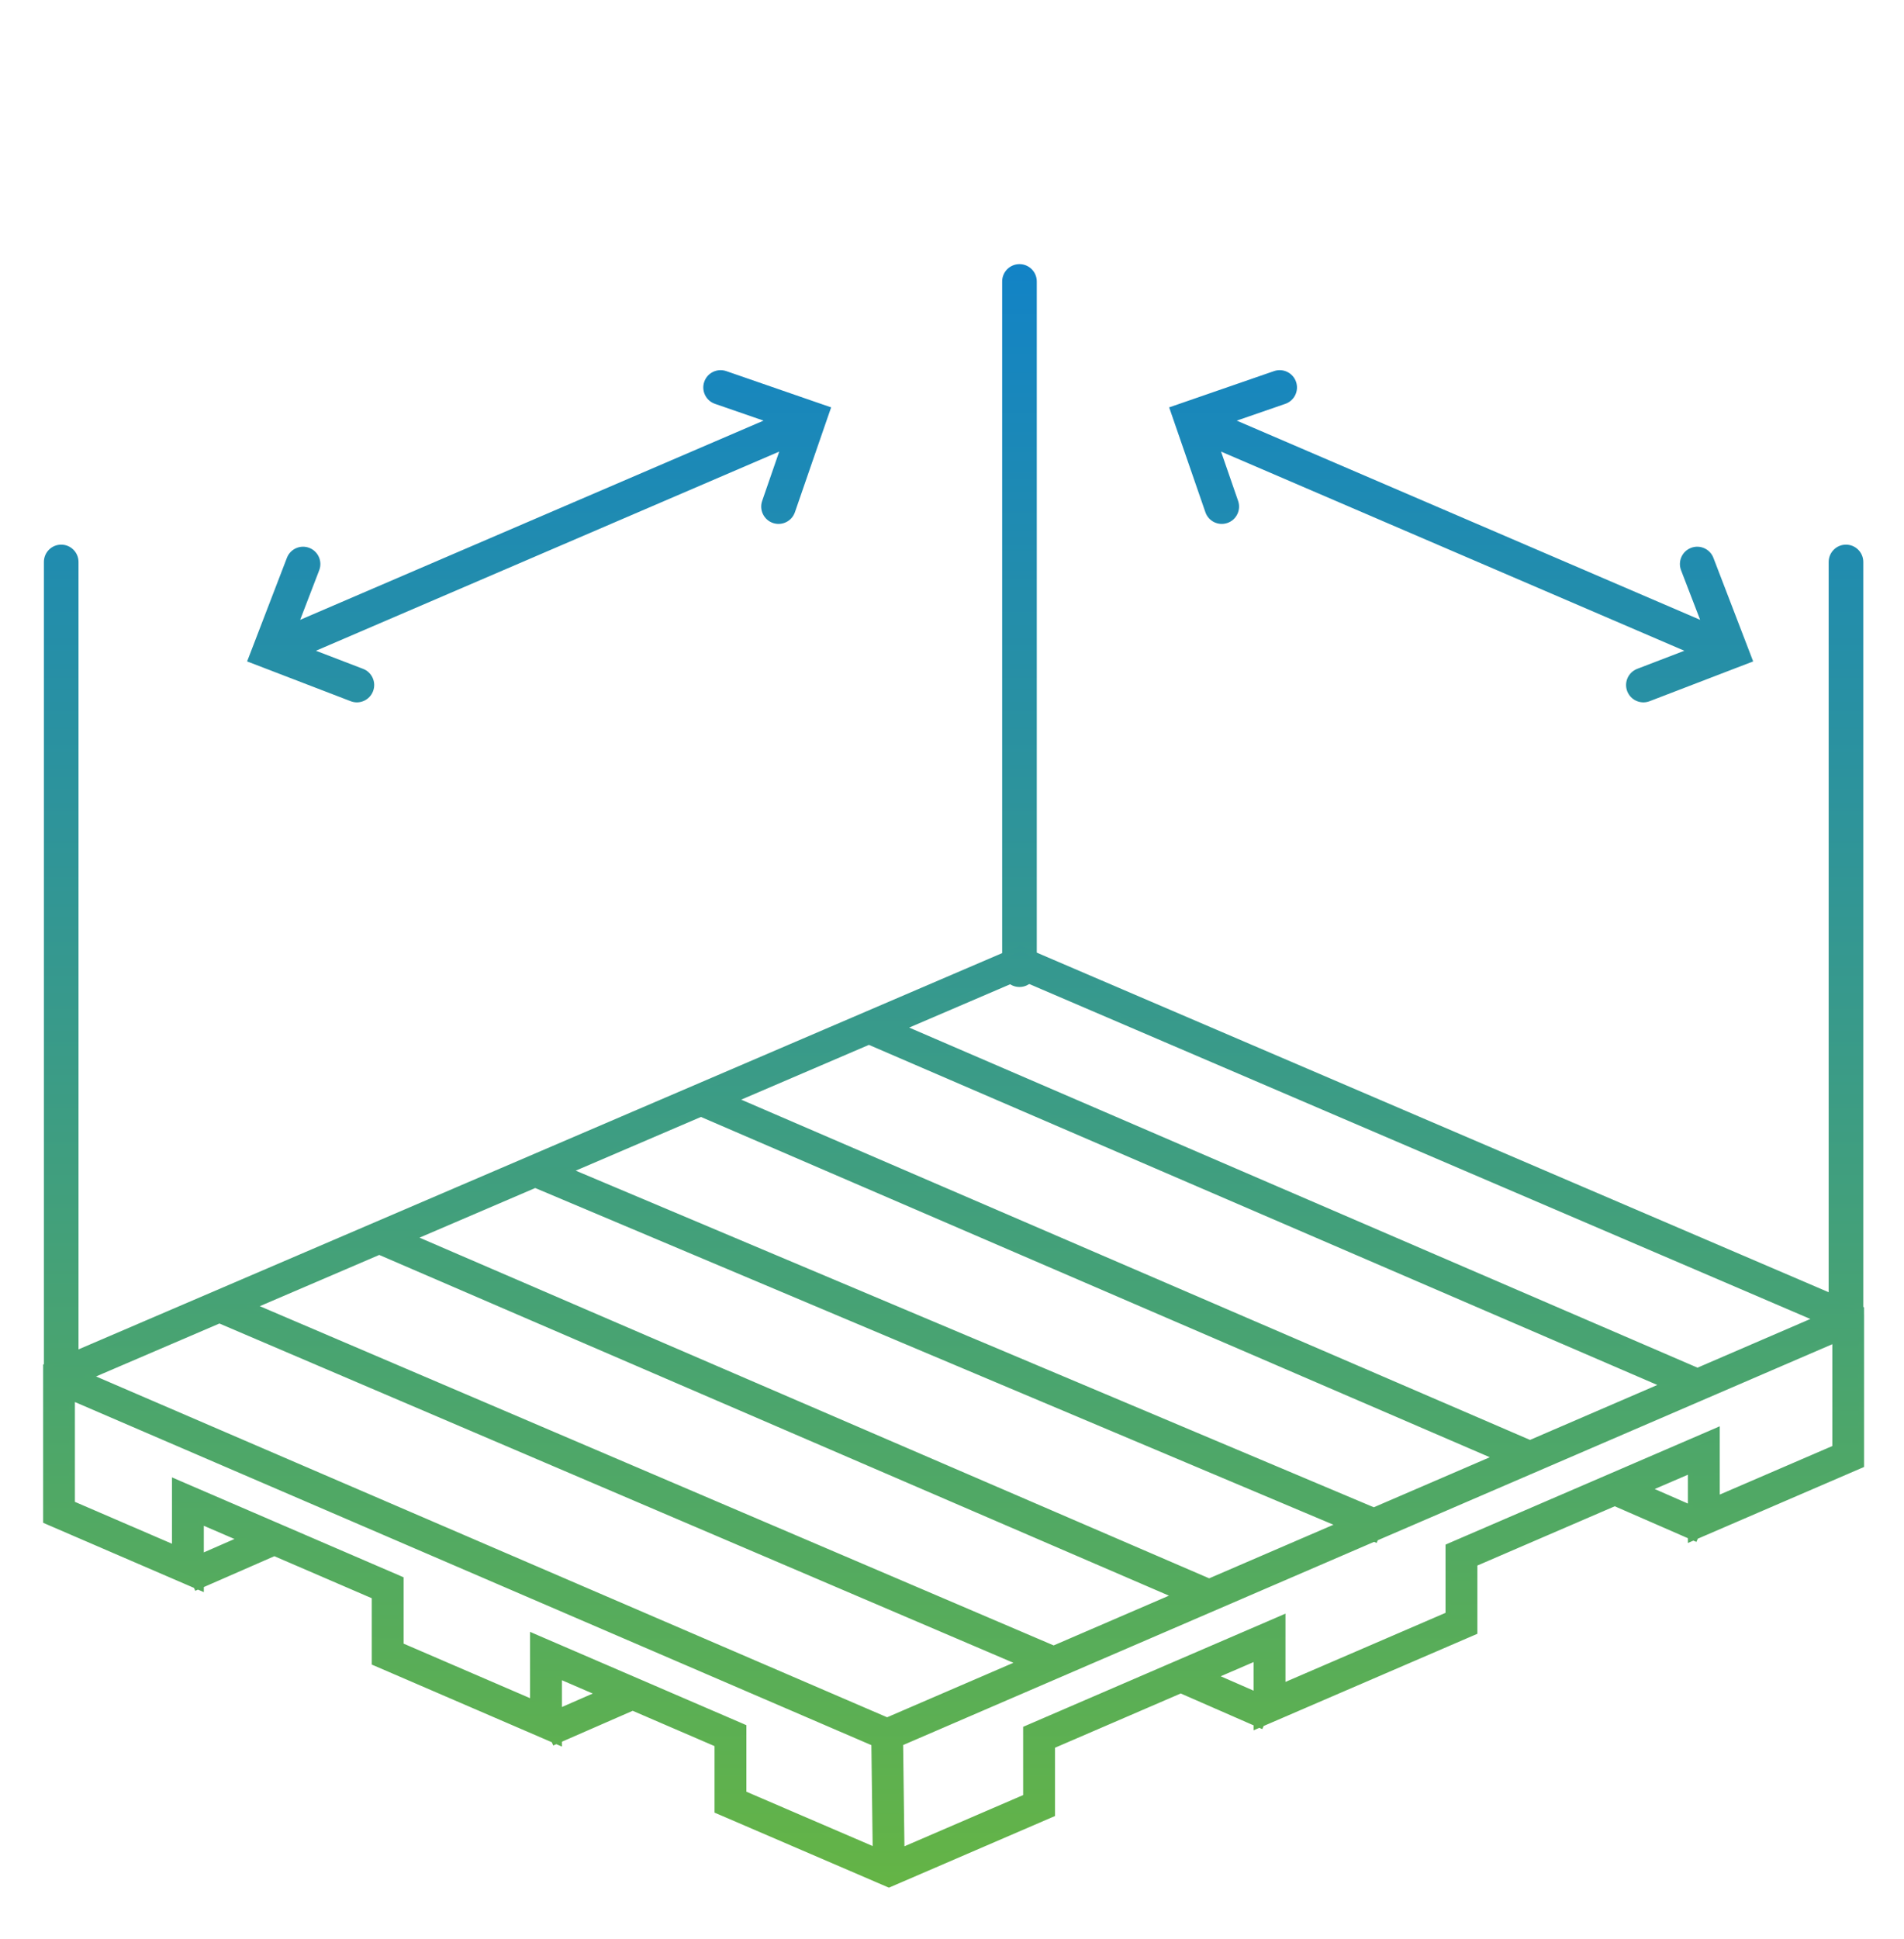
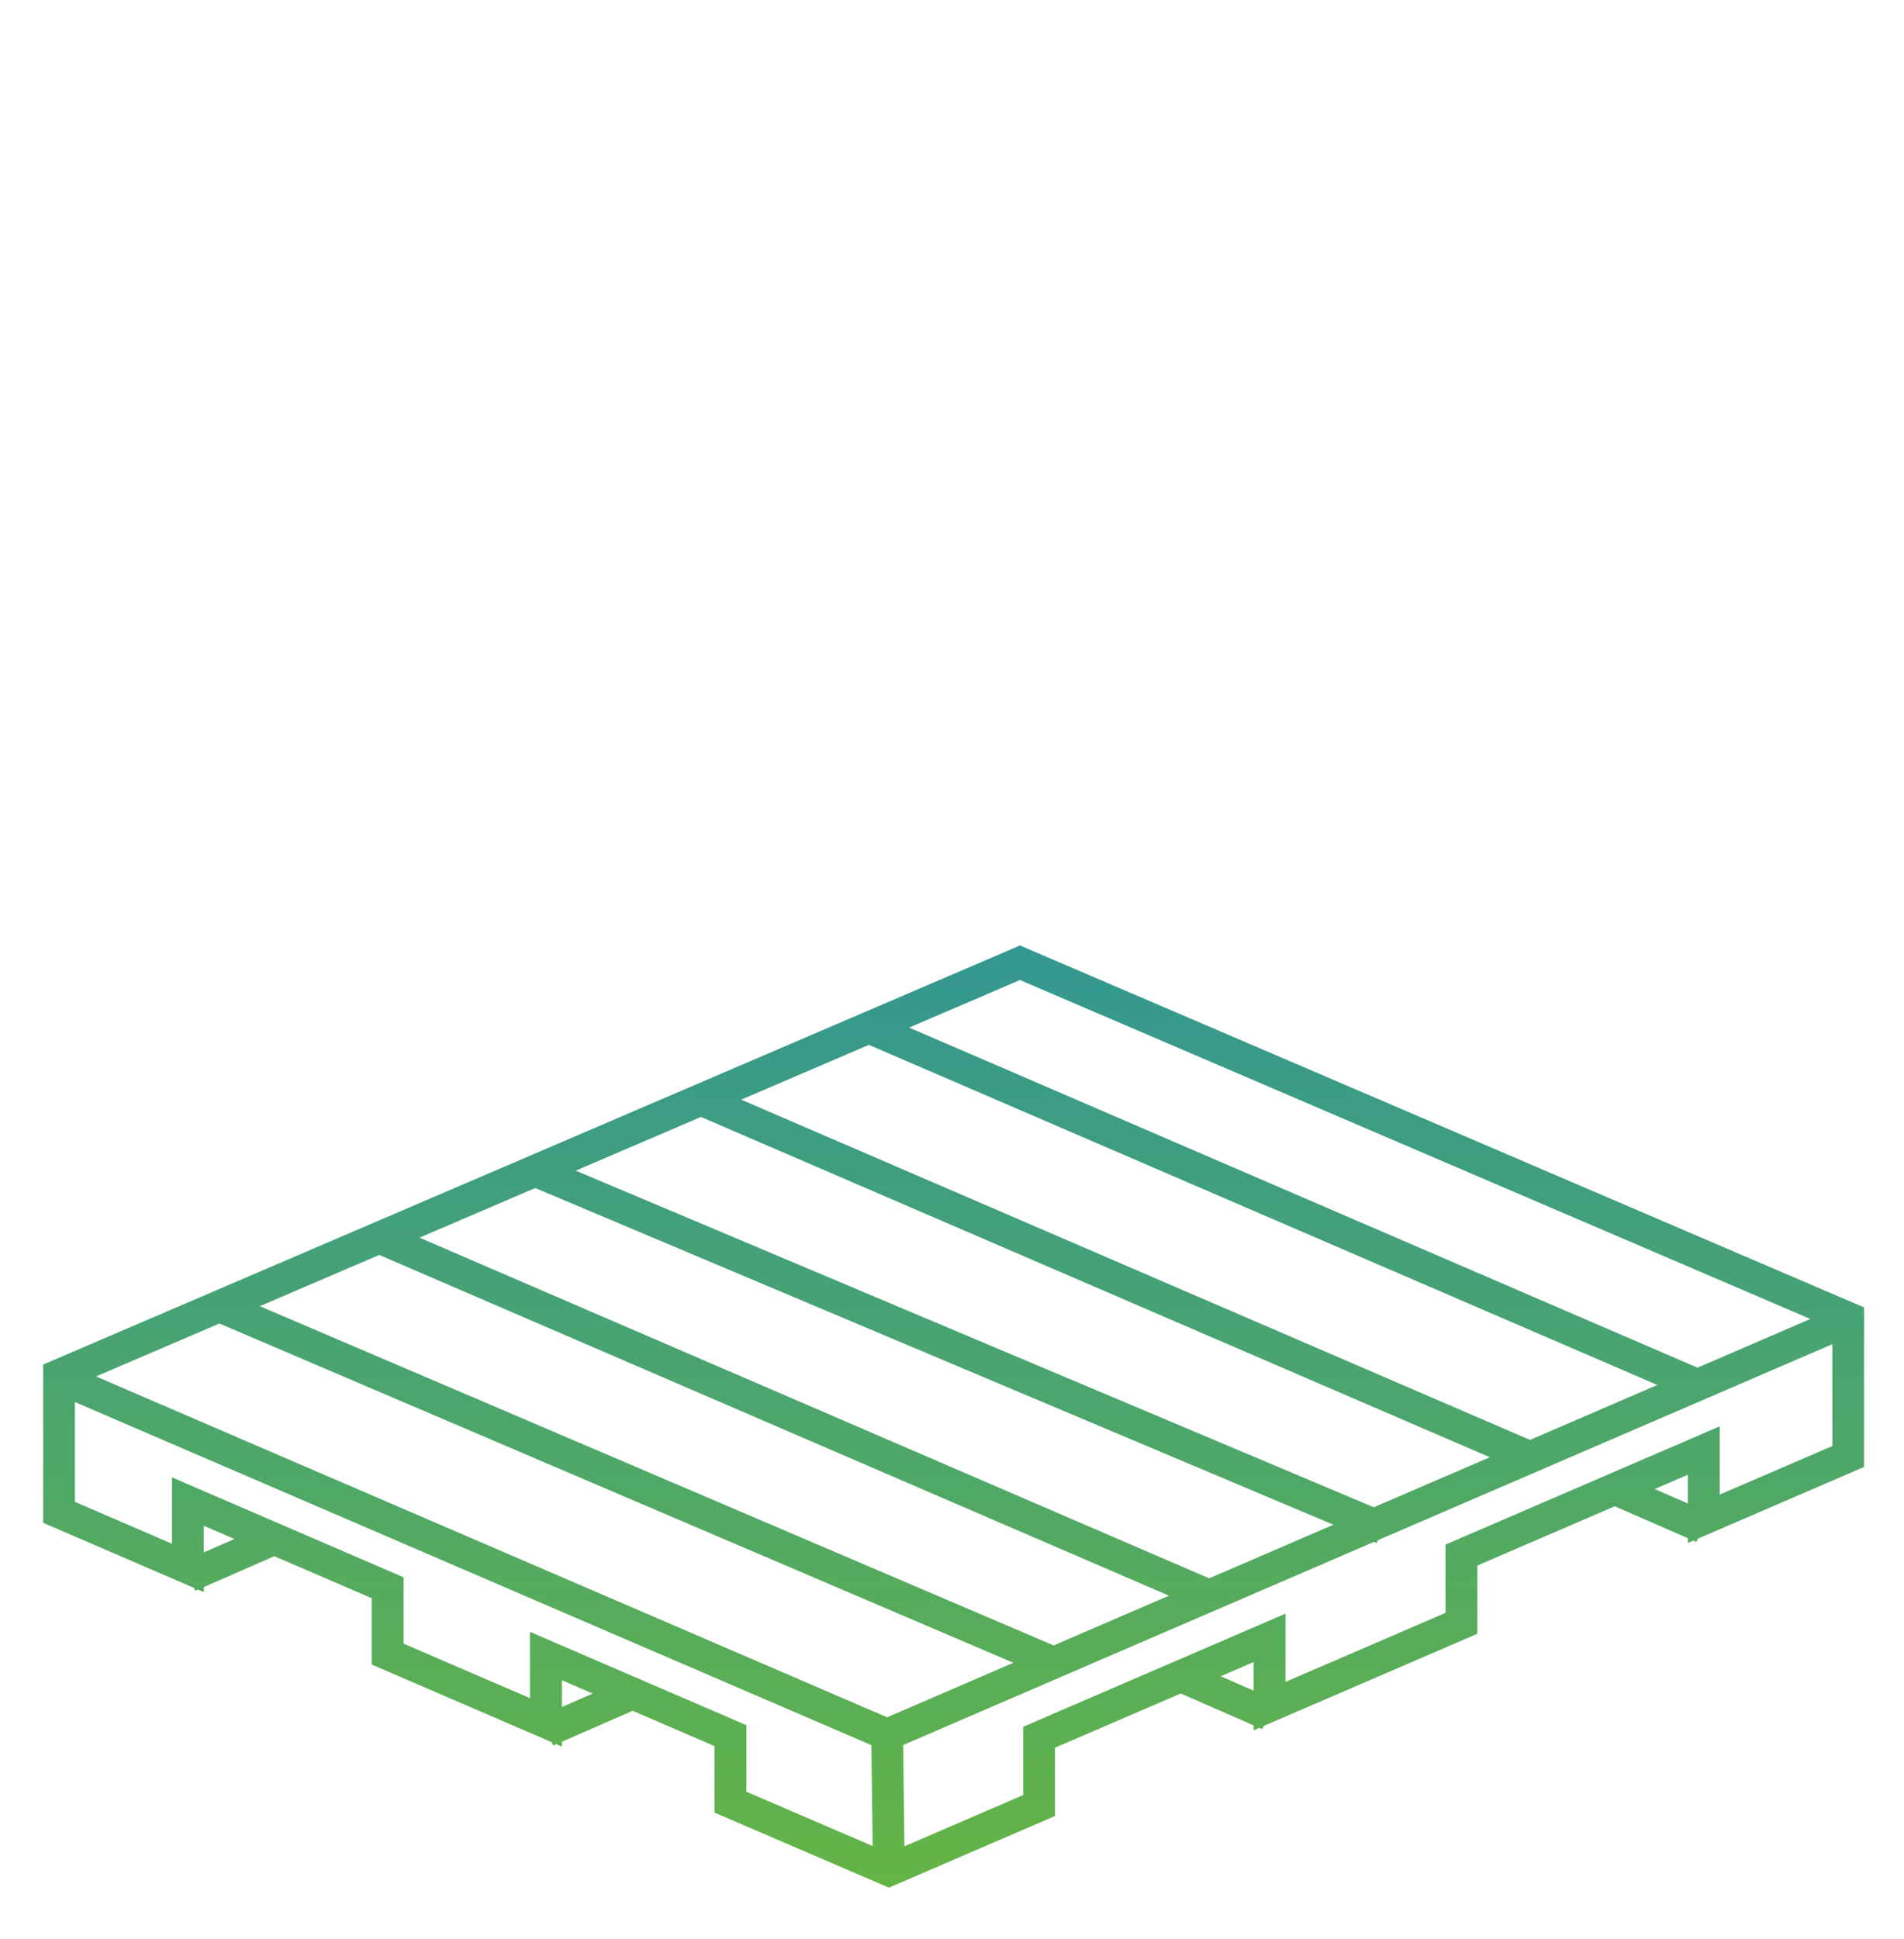
<svg xmlns="http://www.w3.org/2000/svg" width="55" height="56" viewBox="0 0 55 56" fill="none">
-   <path fill-rule="evenodd" clip-rule="evenodd" d="M29.449 7.627C29.725 7.627 29.949 7.851 29.949 8.127V28C29.949 28.276 29.725 28.5 29.449 28.5C29.173 28.5 28.949 28.276 28.949 28V8.127C28.949 7.851 29.173 7.627 29.449 7.627ZM53.324 15.727C53.6 15.727 53.824 15.951 53.824 16.227V37.845C53.824 38.121 53.6 38.345 53.324 38.345C53.048 38.345 52.824 38.121 52.824 37.845V16.227C52.824 15.951 53.048 15.727 53.324 15.727ZM2.268 16.227C2.268 15.951 2.044 15.727 1.768 15.727C1.491 15.727 1.268 15.951 1.268 16.227V39.889C1.268 40.166 1.491 40.389 1.768 40.389C2.044 40.389 2.268 40.166 2.268 39.889V16.227ZM48.848 15.82C48.59 15.919 48.461 16.208 48.56 16.466L49.111 17.898L35.725 12.146L37.129 11.661C37.39 11.571 37.528 11.286 37.438 11.025C37.348 10.764 37.063 10.626 36.802 10.716L34.245 11.6L33.773 11.763L33.936 12.235L34.82 14.792C34.91 15.053 35.195 15.191 35.456 15.101C35.717 15.011 35.855 14.726 35.765 14.465L35.272 13.04L48.655 18.791L47.292 19.314C47.035 19.413 46.906 19.703 47.005 19.96C47.104 20.218 47.393 20.347 47.651 20.248L50.176 19.278L50.643 19.099L50.464 18.632L49.494 16.107C49.395 15.85 49.105 15.721 48.848 15.82ZM9.221 16.466C9.32 16.208 9.191 15.919 8.934 15.82C8.676 15.721 8.387 15.85 8.288 16.107L7.318 18.632L7.138 19.099L7.605 19.278L10.13 20.248C10.388 20.347 10.677 20.218 10.776 19.96C10.875 19.703 10.747 19.413 10.489 19.314L9.126 18.791L22.509 13.04L22.016 14.465C21.926 14.726 22.065 15.011 22.326 15.101C22.587 15.191 22.871 15.053 22.962 14.792L23.845 12.235L24.009 11.763L23.536 11.6L20.979 10.716C20.718 10.626 20.433 10.764 20.343 11.025C20.253 11.286 20.392 11.571 20.653 11.661L22.056 12.146L8.671 17.898L9.221 16.466Z" fill="url(#paint0_linear_4508_2352)" />
  <path d="M1.323 39.505V39.693H1.323V39.77V43.87V43.92L1.37 43.941L5.661 45.792L5.68 45.834L5.719 45.817L5.81 45.856V45.777L7.925 44.852L10.817 46.099V47.964V48.015L10.864 48.035L15.998 50.249L16.021 50.301L16.069 50.28L16.154 50.316V50.243L18.276 49.316L20.718 50.369V52.239V52.29L20.765 52.31L25.647 54.41L25.678 54.423L25.709 54.41L30.351 52.408L30.398 52.388V52.337V50.416L34.108 48.816L36.291 49.771V49.846L36.378 49.809L36.423 49.828L36.444 49.78L42.552 47.146L42.599 47.126V47.075V45.155L46.645 43.41L48.835 44.366V44.437L48.916 44.402L48.963 44.422L48.985 44.372L53.722 42.329L53.769 42.309V42.258V38.115V38.038H53.768V37.854V37.803L53.721 37.783C49.255 35.868 44.79 33.954 40.324 32.04C36.715 30.492 33.105 28.945 29.495 27.398L29.465 27.384L29.434 27.398C20.08 31.41 10.725 35.422 1.37 39.434L1.323 39.454V39.505ZM5.81 43.94L6.967 44.439L5.81 44.945V43.94ZM39.74 44.417C44.162 42.51 48.584 40.603 53.007 38.697V41.806L49.6 43.275V41.421V41.303L49.492 41.35L41.881 44.632L41.834 44.653V44.703V46.623L37.055 48.684V46.831V46.713L36.947 46.76C35.666 47.312 34.386 47.864 33.105 48.416C31.963 48.909 30.821 49.402 29.679 49.894L29.633 49.914V49.965V51.885L26.05 53.43L26.01 50.339C27.801 49.566 29.592 48.794 31.383 48.021C34.153 46.827 36.922 45.633 39.692 44.438L39.725 44.452L39.74 44.417ZM2.086 40.367C9.807 43.692 17.527 47.016 25.248 50.341L25.287 53.424L21.483 51.788V49.918V49.867L21.436 49.846L15.497 47.286L15.389 47.239V47.357V49.154L11.581 47.512V45.648V45.597L11.534 45.576L5.153 42.825L5.045 42.778V42.896V44.694L2.086 43.418V40.367ZM52.491 38.086L49.035 39.577L26.067 29.672L29.464 28.215L52.491 38.086ZM25.1 30.087L48.07 39.992L44.197 41.663L21.215 31.753L25.1 30.087ZM2.578 39.746L6.338 38.133L29.47 48.014L25.626 49.672L2.578 39.746ZM16.433 33.804L20.248 32.168L43.231 42.079L39.685 43.608L16.433 33.804ZM11.922 35.738L15.46 34.221L15.463 34.222L38.716 44.027L34.929 45.66L11.922 35.738ZM7.308 37.717L10.955 36.153L33.963 46.076L30.437 47.597L7.308 37.717ZM16.154 49.41V48.4L17.317 48.902L16.154 49.41ZM48.835 42.466V43.535L47.604 42.996L48.835 42.466ZM35.067 48.403L36.291 47.875V48.938L35.067 48.403Z" fill="url(#paint1_linear_4508_2352)" stroke="url(#paint2_linear_4508_2352)" stroke-width="0.155" />
  <defs>
    <linearGradient id="paint0_linear_4508_2352" x1="27.546" y1="7.627" x2="27.546" y2="54.468" gradientUnits="userSpaceOnUse">
      <stop stop-color="#1283C6" />
      <stop offset="1" stop-color="#64B446" />
    </linearGradient>
    <linearGradient id="paint1_linear_4508_2352" x1="27.546" y1="8.36" x2="27.546" y2="54.339" gradientUnits="userSpaceOnUse">
      <stop stop-color="#1283C6" />
      <stop offset="1" stop-color="#64B446" />
    </linearGradient>
    <linearGradient id="paint2_linear_4508_2352" x1="27.546" y1="8.043" x2="27.546" y2="54.339" gradientUnits="userSpaceOnUse">
      <stop stop-color="#1283C6" />
      <stop offset="1" stop-color="#64B446" />
    </linearGradient>
  </defs>
</svg>